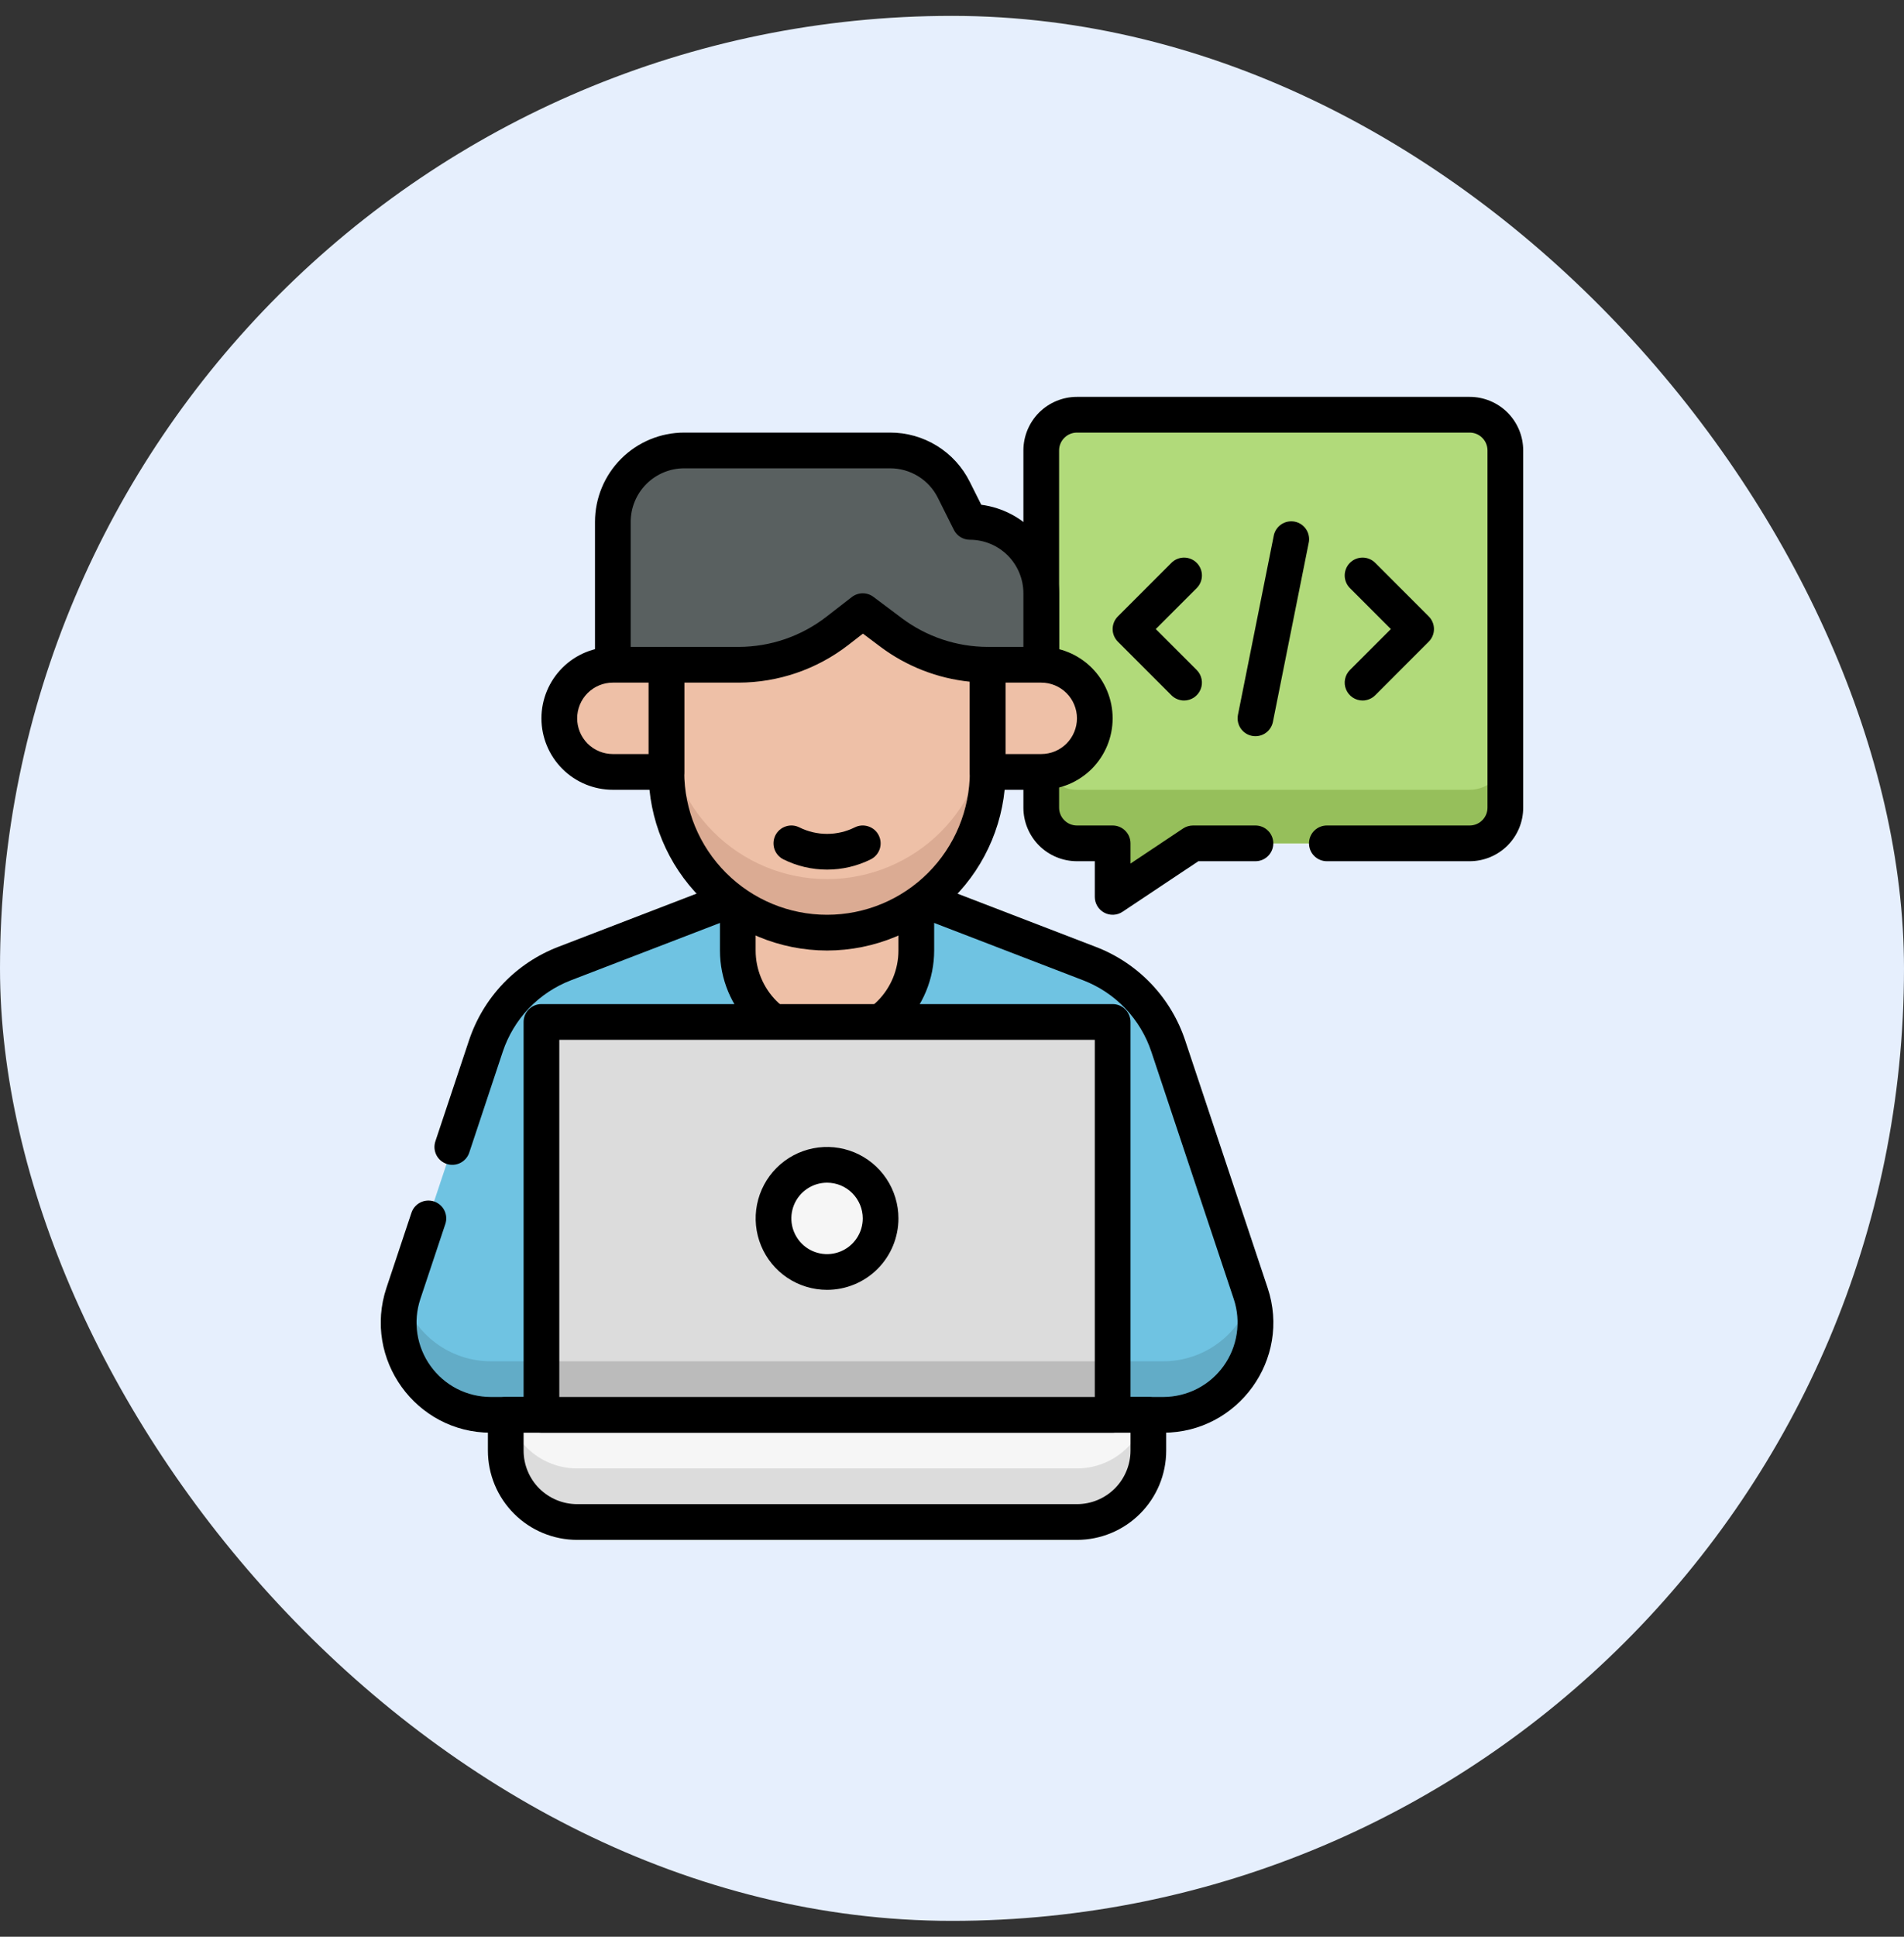
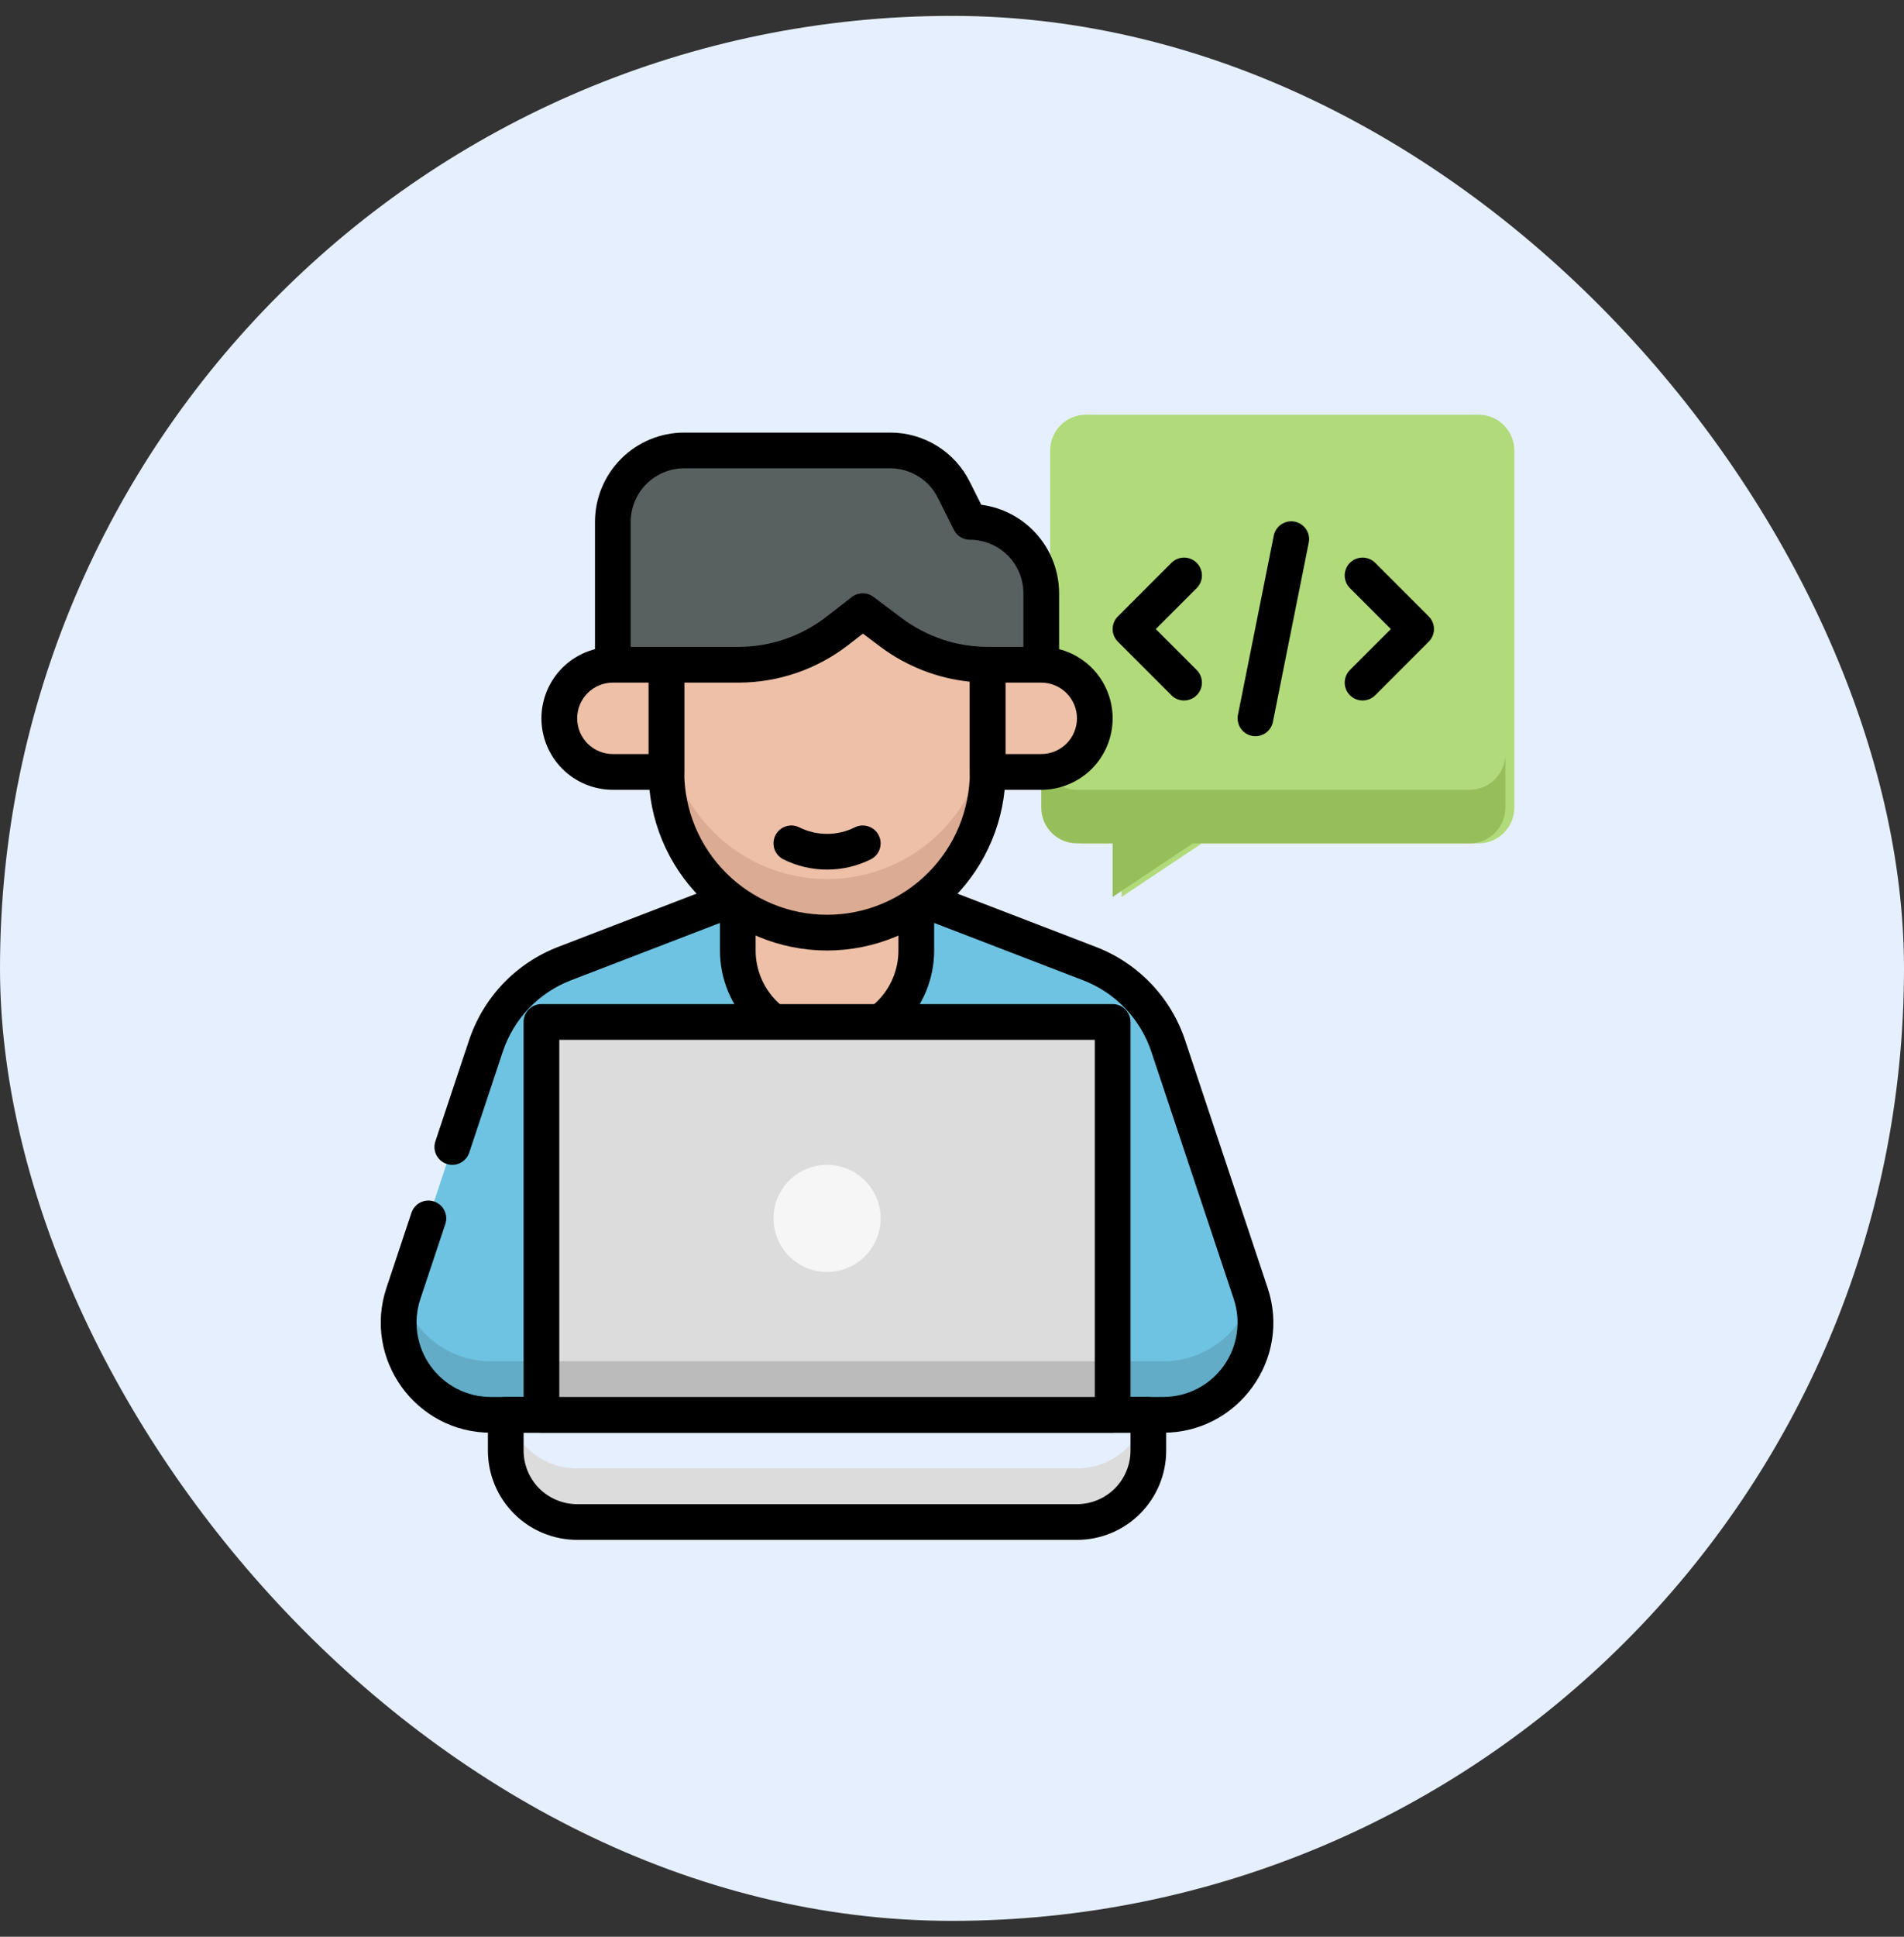
<svg xmlns="http://www.w3.org/2000/svg" width="60" height="61" viewBox="0 0 60 61" fill="none">
  <rect x="0" y="0" width="60" height="61" fill="#333333" stroke="none" />
  <rect y="0.5" width="60" height="60" rx="30" fill="#E6EFFD" />
  <g clip-path="url(#clip0_1119_34200)">
    <path d="M46.594 13.062H34.219C33.92 13.062 33.634 13.181 33.423 13.392C33.212 13.603 33.094 13.889 33.094 14.188V25.438C33.094 25.736 33.212 26.022 33.423 26.233C33.634 26.444 33.92 26.562 34.219 26.562H35.344V28.25L37.875 26.562H46.594C46.892 26.562 47.178 26.444 47.389 26.233C47.6 26.022 47.719 25.736 47.719 25.438V14.188C47.719 13.889 47.6 13.603 47.389 13.392C47.178 13.181 46.892 13.062 46.594 13.062Z" fill="#B1DA7A" />
    <path d="M47.438 23.75V25.438C47.438 25.736 47.319 26.022 47.108 26.233C46.897 26.444 46.611 26.562 46.312 26.562H37.594L35.062 28.25V26.562H33.938C33.639 26.562 33.353 26.444 33.142 26.233C32.931 26.022 32.812 25.736 32.812 25.438V23.75C32.812 24.048 32.931 24.334 33.142 24.546C33.353 24.756 33.639 24.875 33.938 24.875H46.312C46.611 24.875 46.897 24.756 47.108 24.546C47.319 24.334 47.438 24.048 47.438 23.75Z" fill="#96BF5B" />
-     <path d="M34.5 28.25V27.125H33.938C33.49 27.125 33.061 26.947 32.744 26.631C32.428 26.314 32.25 25.885 32.25 25.438V14.188C32.25 13.74 32.428 13.311 32.744 12.994C33.061 12.678 33.49 12.5 33.938 12.5H46.312C46.76 12.5 47.189 12.678 47.506 12.994C47.822 13.311 48 13.74 48 14.188V25.438C48 25.885 47.822 26.314 47.506 26.631C47.189 26.947 46.76 27.125 46.312 27.125H41.812C41.663 27.125 41.52 27.066 41.415 26.96C41.309 26.855 41.25 26.712 41.25 26.562C41.25 26.413 41.309 26.27 41.415 26.165C41.52 26.059 41.663 26 41.812 26H46.312C46.462 26 46.605 25.941 46.71 25.835C46.816 25.73 46.875 25.587 46.875 25.438V14.188C46.875 14.038 46.816 13.895 46.71 13.79C46.605 13.684 46.462 13.625 46.312 13.625H33.938C33.788 13.625 33.645 13.684 33.54 13.79C33.434 13.895 33.375 14.038 33.375 14.188V25.438C33.375 25.587 33.434 25.73 33.54 25.835C33.645 25.941 33.788 26 33.938 26H35.062C35.212 26 35.355 26.059 35.46 26.165C35.566 26.27 35.625 26.413 35.625 26.562V27.199L37.282 26.094C37.374 26.033 37.483 26 37.594 26H39.562C39.712 26 39.855 26.059 39.96 26.165C40.066 26.27 40.125 26.413 40.125 26.562C40.125 26.712 40.066 26.855 39.96 26.96C39.855 27.066 39.712 27.125 39.562 27.125H37.764L35.373 28.718C35.289 28.774 35.19 28.807 35.089 28.811C34.987 28.816 34.886 28.793 34.797 28.745C34.707 28.697 34.632 28.626 34.58 28.538C34.528 28.451 34.5 28.352 34.5 28.25Z" fill="black" />
    <path d="M36.659 44.562H15.467C15.007 44.562 14.553 44.453 14.144 44.243C13.735 44.033 13.381 43.729 13.112 43.356C12.843 42.983 12.666 42.551 12.597 42.096C12.527 41.642 12.567 41.177 12.712 40.74L15.309 32.951C15.506 32.361 15.831 31.822 16.261 31.372C16.691 30.922 17.215 30.573 17.796 30.349L23.25 28.25H28.875L34.33 30.348C34.91 30.571 35.435 30.921 35.865 31.37C36.295 31.82 36.62 32.359 36.817 32.95L39.414 40.739C39.559 41.175 39.599 41.64 39.529 42.095C39.46 42.55 39.284 42.982 39.015 43.355C38.746 43.729 38.392 44.033 37.982 44.243C37.573 44.453 37.119 44.562 36.659 44.562Z" fill="#6FC3E2" />
    <path d="M36.659 42.875H15.467C14.844 42.875 14.238 42.675 13.738 42.304C13.237 41.934 12.869 41.412 12.688 40.816C12.557 41.25 12.529 41.709 12.606 42.155C12.684 42.602 12.865 43.024 13.135 43.388C13.405 43.752 13.757 44.048 14.162 44.252C14.566 44.456 15.014 44.562 15.467 44.562H36.659C37.112 44.562 37.559 44.456 37.964 44.252C38.369 44.048 38.721 43.752 38.991 43.388C39.261 43.024 39.442 42.602 39.52 42.155C39.597 41.709 39.569 41.25 39.438 40.816C39.256 41.412 38.889 41.934 38.388 42.304C37.888 42.675 37.282 42.875 36.659 42.875Z" fill="#62ACC7" />
    <path d="M36.659 45.125H15.466C13.107 45.125 11.431 42.805 12.178 40.562L12.966 38.197C12.989 38.127 13.026 38.062 13.075 38.006C13.123 37.951 13.182 37.905 13.248 37.872C13.314 37.839 13.386 37.819 13.46 37.814C13.534 37.809 13.608 37.818 13.678 37.841C13.748 37.865 13.812 37.902 13.868 37.95C13.924 37.998 13.97 38.057 14.003 38.123C14.036 38.19 14.056 38.261 14.061 38.335C14.066 38.409 14.057 38.483 14.033 38.553L13.245 40.918C13.129 41.27 13.097 41.645 13.153 42.011C13.21 42.378 13.352 42.726 13.569 43.026C13.785 43.327 14.07 43.572 14.4 43.742C14.73 43.911 15.096 43.999 15.466 44H36.659C37.029 43.999 37.395 43.911 37.725 43.742C38.055 43.573 38.34 43.328 38.557 43.027C38.774 42.726 38.916 42.378 38.972 42.011C39.028 41.645 38.997 41.27 38.88 40.918L36.283 33.129C36.113 32.617 35.832 32.149 35.459 31.758C35.086 31.368 34.631 31.066 34.127 30.873L28.77 28.812H23.356L17.998 30.873C17.494 31.066 17.039 31.368 16.666 31.758C16.293 32.149 16.012 32.617 15.842 33.129L14.787 36.303C14.764 36.373 14.727 36.438 14.678 36.494C14.63 36.549 14.571 36.595 14.505 36.628C14.439 36.661 14.367 36.681 14.293 36.686C14.22 36.691 14.146 36.682 14.076 36.659C14.005 36.635 13.941 36.598 13.885 36.55C13.829 36.502 13.783 36.443 13.75 36.377C13.717 36.31 13.698 36.239 13.692 36.165C13.687 36.091 13.697 36.017 13.72 35.947L14.778 32.773C15 32.103 15.368 31.49 15.855 30.979C16.343 30.468 16.938 30.073 17.598 29.82L23.052 27.722C23.115 27.699 23.182 27.687 23.25 27.688H28.875C28.944 27.688 29.012 27.7 29.077 27.725L34.531 29.823C35.19 30.075 35.785 30.471 36.273 30.982C36.761 31.493 37.129 32.106 37.35 32.776L39.947 40.565C40.696 42.809 39.013 45.125 36.659 45.125Z" fill="black" />
    <path d="M26.062 32.75C25.317 32.75 24.601 32.454 24.074 31.926C23.546 31.399 23.25 30.683 23.25 29.938V27.688H28.875V29.938C28.875 30.683 28.579 31.399 28.051 31.926C27.524 32.454 26.808 32.75 26.062 32.75Z" fill="#EEC0A7" />
    <path d="M26.062 33.312C25.168 33.312 24.31 32.956 23.677 32.323C23.044 31.69 22.688 30.832 22.688 29.938V27.688C22.688 27.538 22.747 27.395 22.852 27.29C22.958 27.184 23.101 27.125 23.25 27.125H28.875C29.024 27.125 29.167 27.184 29.273 27.29C29.378 27.395 29.438 27.538 29.438 27.688V29.938C29.437 30.832 29.081 31.69 28.448 32.323C27.815 32.956 26.957 33.312 26.062 33.312ZM23.812 28.25V29.938C23.812 30.534 24.05 31.107 24.471 31.529C24.893 31.95 25.466 32.188 26.062 32.188C26.659 32.188 27.232 31.95 27.654 31.529C28.075 31.107 28.312 30.534 28.312 29.938V28.25H23.812Z" fill="black" />
    <path d="M32.812 18.688V23.188H19.312V16.438C19.312 15.841 19.55 15.268 19.971 14.847C20.393 14.425 20.966 14.188 21.562 14.188H28.047C28.465 14.188 28.874 14.304 29.23 14.524C29.585 14.743 29.872 15.058 30.059 15.431L30.562 16.438C31.159 16.438 31.732 16.675 32.154 17.096C32.575 17.518 32.812 18.091 32.812 18.688Z" fill="#596060" />
    <path d="M32.812 23.75H19.312C19.163 23.75 19.02 23.691 18.915 23.585C18.809 23.48 18.75 23.337 18.75 23.188V16.438C18.75 15.692 19.046 14.976 19.574 14.449C20.101 13.921 20.817 13.625 21.562 13.625H28.047C28.569 13.623 29.082 13.768 29.527 14.043C29.971 14.317 30.33 14.711 30.562 15.18L30.922 15.898C31.6 15.986 32.222 16.318 32.673 16.831C33.125 17.344 33.374 18.004 33.375 18.688V23.188C33.375 23.337 33.316 23.48 33.21 23.585C33.105 23.691 32.962 23.75 32.812 23.75ZM19.875 22.625H32.25V18.688C32.25 18.24 32.072 17.811 31.756 17.494C31.439 17.178 31.01 17 30.562 17C30.458 17 30.355 16.971 30.267 16.916C30.178 16.861 30.106 16.783 30.059 16.689L29.556 15.683C29.417 15.402 29.202 15.165 28.935 15.001C28.668 14.836 28.36 14.749 28.047 14.75H21.562C21.115 14.75 20.686 14.928 20.369 15.244C20.053 15.561 19.875 15.99 19.875 16.438V22.625Z" fill="black" />
    <path d="M26.062 29.375C24.72 29.375 23.432 28.842 22.483 27.892C21.533 26.943 21 25.655 21 24.312V20.938H23.277C24.399 20.937 25.489 20.565 26.376 19.878L27.188 19.25L28.087 19.925C28.964 20.582 30.03 20.938 31.125 20.938C31.132 20.938 31.125 24.32 31.125 24.312C31.125 25.655 30.592 26.943 29.642 27.892C28.693 28.842 27.405 29.375 26.062 29.375Z" fill="#EEC0A7" />
    <path d="M26.062 27.688C24.72 27.688 23.432 27.154 22.483 26.205C21.533 25.255 21 23.968 21 22.625V24.312C21 25.655 21.533 26.943 22.483 27.892C23.432 28.842 24.72 29.375 26.062 29.375C27.405 29.375 28.693 28.842 29.642 27.892C30.592 26.943 31.125 25.655 31.125 24.312V22.625C31.125 23.968 30.592 25.255 29.642 26.205C28.693 27.154 27.405 27.688 26.062 27.688Z" fill="#DBAB93" />
    <path d="M26.062 29.938C24.571 29.936 23.141 29.343 22.087 28.288C21.032 27.234 20.439 25.804 20.438 24.312V20.938C20.438 20.788 20.497 20.645 20.602 20.54C20.708 20.434 20.851 20.375 21 20.375H23.277C24.274 20.373 25.243 20.042 26.032 19.433L26.843 18.805C26.94 18.73 27.06 18.688 27.183 18.687C27.306 18.686 27.427 18.726 27.525 18.8L28.425 19.475C29.205 20.057 30.152 20.373 31.125 20.375C31.274 20.375 31.417 20.434 31.523 20.54C31.628 20.645 31.688 20.788 31.688 20.938V24.312C31.686 25.804 31.093 27.234 30.038 28.288C28.984 29.343 27.554 29.936 26.062 29.938ZM21.562 21.5V24.312C21.562 25.506 22.037 26.651 22.881 27.494C23.724 28.338 24.869 28.812 26.062 28.812C27.256 28.812 28.401 28.338 29.244 27.494C30.088 26.651 30.562 25.506 30.562 24.312V21.471C29.543 21.367 28.571 20.988 27.75 20.375L27.193 19.957L26.721 20.323C25.733 21.084 24.522 21.498 23.275 21.5H21.562Z" fill="black" />
-     <path d="M15.938 44.562H36.188V45.688C36.188 46.284 35.95 46.856 35.529 47.279C35.106 47.7 34.534 47.938 33.938 47.938H18.188C17.591 47.938 17.018 47.7 16.596 47.279C16.175 46.856 15.938 46.284 15.938 45.688V44.562Z" fill="#F6F6F6" />
    <path d="M33.938 46.25H18.188C17.689 46.25 17.204 46.085 16.809 45.779C16.414 45.474 16.133 45.046 16.008 44.562H15.938V45.688C15.938 46.284 16.175 46.856 16.596 47.279C17.018 47.7 17.591 47.938 18.188 47.938H33.938C34.534 47.938 35.106 47.7 35.529 47.279C35.95 46.856 36.188 46.284 36.188 45.688V44.562H36.117C35.992 45.046 35.711 45.474 35.316 45.779C34.921 46.085 34.437 46.25 33.938 46.25Z" fill="#DCDCDC" />
    <path d="M33.938 48.5H18.188C17.442 48.5 16.726 48.204 16.199 47.676C15.671 47.149 15.375 46.433 15.375 45.688V44.562C15.375 44.413 15.434 44.27 15.54 44.165C15.645 44.059 15.788 44 15.938 44H36.188C36.337 44 36.48 44.059 36.585 44.165C36.691 44.27 36.75 44.413 36.75 44.562V45.688C36.75 46.433 36.454 47.149 35.926 47.676C35.399 48.204 34.683 48.5 33.938 48.5ZM16.5 45.125V45.688C16.5 46.135 16.678 46.564 16.994 46.881C17.311 47.197 17.74 47.375 18.188 47.375H33.938C34.385 47.375 34.814 47.197 35.131 46.881C35.447 46.564 35.625 46.135 35.625 45.688V45.125H16.5Z" fill="black" />
    <path d="M17.062 32.188H35.062V44.562H17.062V32.188Z" fill="#DCDCDC" />
    <path d="M17.062 42.875H35.062V44.562H17.062V42.875Z" fill="#BBBBBB" />
    <path d="M35.062 45.125H17.062C16.913 45.125 16.77 45.066 16.665 44.96C16.559 44.855 16.5 44.712 16.5 44.562V32.188C16.5 32.038 16.559 31.895 16.665 31.79C16.77 31.684 16.913 31.625 17.062 31.625H35.062C35.212 31.625 35.355 31.684 35.46 31.79C35.566 31.895 35.625 32.038 35.625 32.188V44.562C35.625 44.712 35.566 44.855 35.46 44.96C35.355 45.066 35.212 45.125 35.062 45.125ZM17.625 44H34.5V32.75H17.625V44Z" fill="black" />
    <path d="M19.312 24.312H21V20.938H19.312C18.865 20.938 18.436 21.115 18.119 21.432C17.803 21.748 17.625 22.177 17.625 22.625C17.625 23.073 17.803 23.502 18.119 23.818C18.436 24.135 18.865 24.312 19.312 24.312Z" fill="#EEC0A7" />
    <path d="M21 24.875H19.312C18.716 24.875 18.143 24.638 17.721 24.216C17.3 23.794 17.062 23.222 17.062 22.625C17.062 22.028 17.3 21.456 17.721 21.034C18.143 20.612 18.716 20.375 19.312 20.375H21C21.149 20.375 21.292 20.434 21.398 20.54C21.503 20.645 21.562 20.788 21.562 20.938V24.312C21.562 24.462 21.503 24.605 21.398 24.71C21.292 24.816 21.149 24.875 21 24.875ZM19.312 21.5C19.014 21.5 18.728 21.619 18.517 21.829C18.306 22.041 18.188 22.327 18.188 22.625C18.188 22.923 18.306 23.209 18.517 23.421C18.728 23.631 19.014 23.75 19.312 23.75H20.438V21.5H19.312Z" fill="black" />
    <path d="M32.812 24.312H31.125V20.938H32.812C33.26 20.938 33.689 21.115 34.006 21.432C34.322 21.748 34.5 22.177 34.5 22.625C34.5 23.073 34.322 23.502 34.006 23.818C33.689 24.135 33.26 24.312 32.812 24.312Z" fill="#EEC0A7" />
    <path d="M32.812 24.875H31.125C30.976 24.875 30.833 24.816 30.727 24.71C30.622 24.605 30.562 24.462 30.562 24.312V20.938C30.562 20.788 30.622 20.645 30.727 20.54C30.833 20.434 30.976 20.375 31.125 20.375H32.812C33.409 20.375 33.981 20.612 34.404 21.034C34.825 21.456 35.062 22.028 35.062 22.625C35.062 23.222 34.825 23.794 34.404 24.216C33.981 24.638 33.409 24.875 32.812 24.875ZM31.688 23.75H32.812C33.111 23.75 33.397 23.631 33.608 23.421C33.819 23.209 33.938 22.923 33.938 22.625C33.938 22.327 33.819 22.041 33.608 21.829C33.397 21.619 33.111 21.5 32.812 21.5H31.688V23.75Z" fill="black" />
    <path d="M24.686 27.066C24.553 26.999 24.451 26.882 24.404 26.741C24.357 26.599 24.368 26.444 24.434 26.311C24.501 26.177 24.618 26.076 24.76 26.029C24.901 25.981 25.056 25.992 25.19 26.059C25.461 26.194 25.76 26.264 26.063 26.264C26.366 26.264 26.665 26.194 26.936 26.059C27.07 25.992 27.224 25.981 27.366 26.029C27.508 26.076 27.625 26.177 27.691 26.311C27.758 26.444 27.769 26.599 27.722 26.741C27.675 26.882 27.573 26.999 27.44 27.066C27.012 27.279 26.541 27.389 26.063 27.389C25.585 27.389 25.114 27.279 24.686 27.066Z" fill="black" />
    <path d="M37.313 22.063C37.239 22.063 37.166 22.048 37.098 22.02C37.029 21.992 36.967 21.95 36.915 21.898L35.227 20.21C35.175 20.158 35.134 20.096 35.105 20.028C35.077 19.96 35.062 19.887 35.062 19.813C35.062 19.739 35.077 19.666 35.105 19.597C35.134 19.529 35.175 19.467 35.227 19.415L36.915 17.727C36.967 17.675 37.029 17.633 37.098 17.605C37.166 17.577 37.239 17.562 37.313 17.562C37.387 17.562 37.46 17.577 37.528 17.605C37.597 17.633 37.659 17.675 37.711 17.727C37.763 17.779 37.805 17.841 37.833 17.91C37.861 17.978 37.876 18.051 37.876 18.125C37.876 18.199 37.861 18.272 37.833 18.34C37.805 18.409 37.763 18.471 37.711 18.523L36.421 19.813L37.711 21.102C37.79 21.181 37.843 21.281 37.865 21.39C37.887 21.499 37.876 21.613 37.833 21.715C37.79 21.818 37.718 21.906 37.626 21.968C37.533 22.03 37.424 22.063 37.313 22.063Z" fill="black" />
    <path d="M42.938 22.063C42.827 22.063 42.718 22.03 42.625 21.968C42.533 21.906 42.461 21.818 42.418 21.715C42.375 21.613 42.364 21.499 42.386 21.39C42.408 21.281 42.461 21.181 42.54 21.102L43.83 19.813L42.54 18.523C42.488 18.471 42.446 18.409 42.418 18.34C42.39 18.272 42.375 18.199 42.375 18.125C42.375 18.051 42.39 17.978 42.418 17.91C42.446 17.841 42.488 17.779 42.54 17.727C42.592 17.675 42.654 17.633 42.723 17.605C42.791 17.577 42.864 17.562 42.938 17.562C43.012 17.562 43.085 17.577 43.153 17.605C43.222 17.633 43.284 17.675 43.336 17.727L45.023 19.415C45.076 19.467 45.117 19.529 45.145 19.597C45.174 19.666 45.188 19.739 45.188 19.813C45.188 19.887 45.174 19.96 45.145 20.028C45.117 20.096 45.076 20.158 45.023 20.21L43.336 21.898C43.284 21.95 43.222 21.992 43.153 22.02C43.085 22.048 43.012 22.063 42.938 22.063Z" fill="black" />
    <path d="M39.563 23.188C39.48 23.188 39.397 23.169 39.322 23.134C39.247 23.098 39.18 23.046 39.128 22.982C39.075 22.918 39.037 22.842 39.017 22.761C38.997 22.681 38.995 22.596 39.011 22.515L40.136 16.89C40.148 16.815 40.175 16.744 40.216 16.68C40.256 16.617 40.309 16.562 40.371 16.519C40.433 16.476 40.503 16.446 40.577 16.431C40.651 16.416 40.727 16.416 40.801 16.43C40.875 16.445 40.946 16.475 41.008 16.517C41.07 16.56 41.123 16.614 41.164 16.678C41.205 16.741 41.232 16.812 41.245 16.887C41.258 16.961 41.256 17.037 41.238 17.11L40.113 22.735C40.088 22.863 40.019 22.977 39.919 23.06C39.819 23.142 39.693 23.187 39.563 23.188Z" fill="black" />
    <path d="M26.062 40.062C26.994 40.062 27.75 39.307 27.75 38.375C27.75 37.443 26.994 36.688 26.062 36.688C25.131 36.688 24.375 37.443 24.375 38.375C24.375 39.307 25.131 40.062 26.062 40.062Z" fill="#F6F6F6" />
-     <path d="M26.062 40.625C25.617 40.625 25.183 40.493 24.812 40.246C24.442 39.999 24.154 39.647 23.984 39.236C23.814 38.825 23.769 38.373 23.856 37.936C23.943 37.5 24.157 37.099 24.471 36.784C24.786 36.469 25.187 36.255 25.623 36.168C26.06 36.081 26.512 36.126 26.924 36.296C27.335 36.467 27.686 36.755 27.933 37.125C28.18 37.495 28.312 37.93 28.312 38.375C28.312 38.972 28.075 39.544 27.654 39.966C27.232 40.388 26.659 40.625 26.062 40.625ZM26.062 37.25C25.84 37.25 25.622 37.316 25.438 37.44C25.253 37.563 25.108 37.739 25.023 37.944C24.938 38.15 24.916 38.376 24.959 38.594C25.003 38.813 25.11 39.013 25.267 39.17C25.424 39.328 25.625 39.435 25.843 39.478C26.061 39.522 26.288 39.499 26.493 39.414C26.699 39.329 26.874 39.185 26.998 39C27.122 38.815 27.188 38.597 27.188 38.375C27.188 38.077 27.069 37.791 26.858 37.58C26.647 37.368 26.361 37.25 26.062 37.25Z" fill="black" />
  </g>
  <defs>
    <clipPath id="clip0_1119_34200">
      <rect width="36" height="36" fill="white" transform="translate(12 12.5)" />
    </clipPath>
  </defs>
</svg>